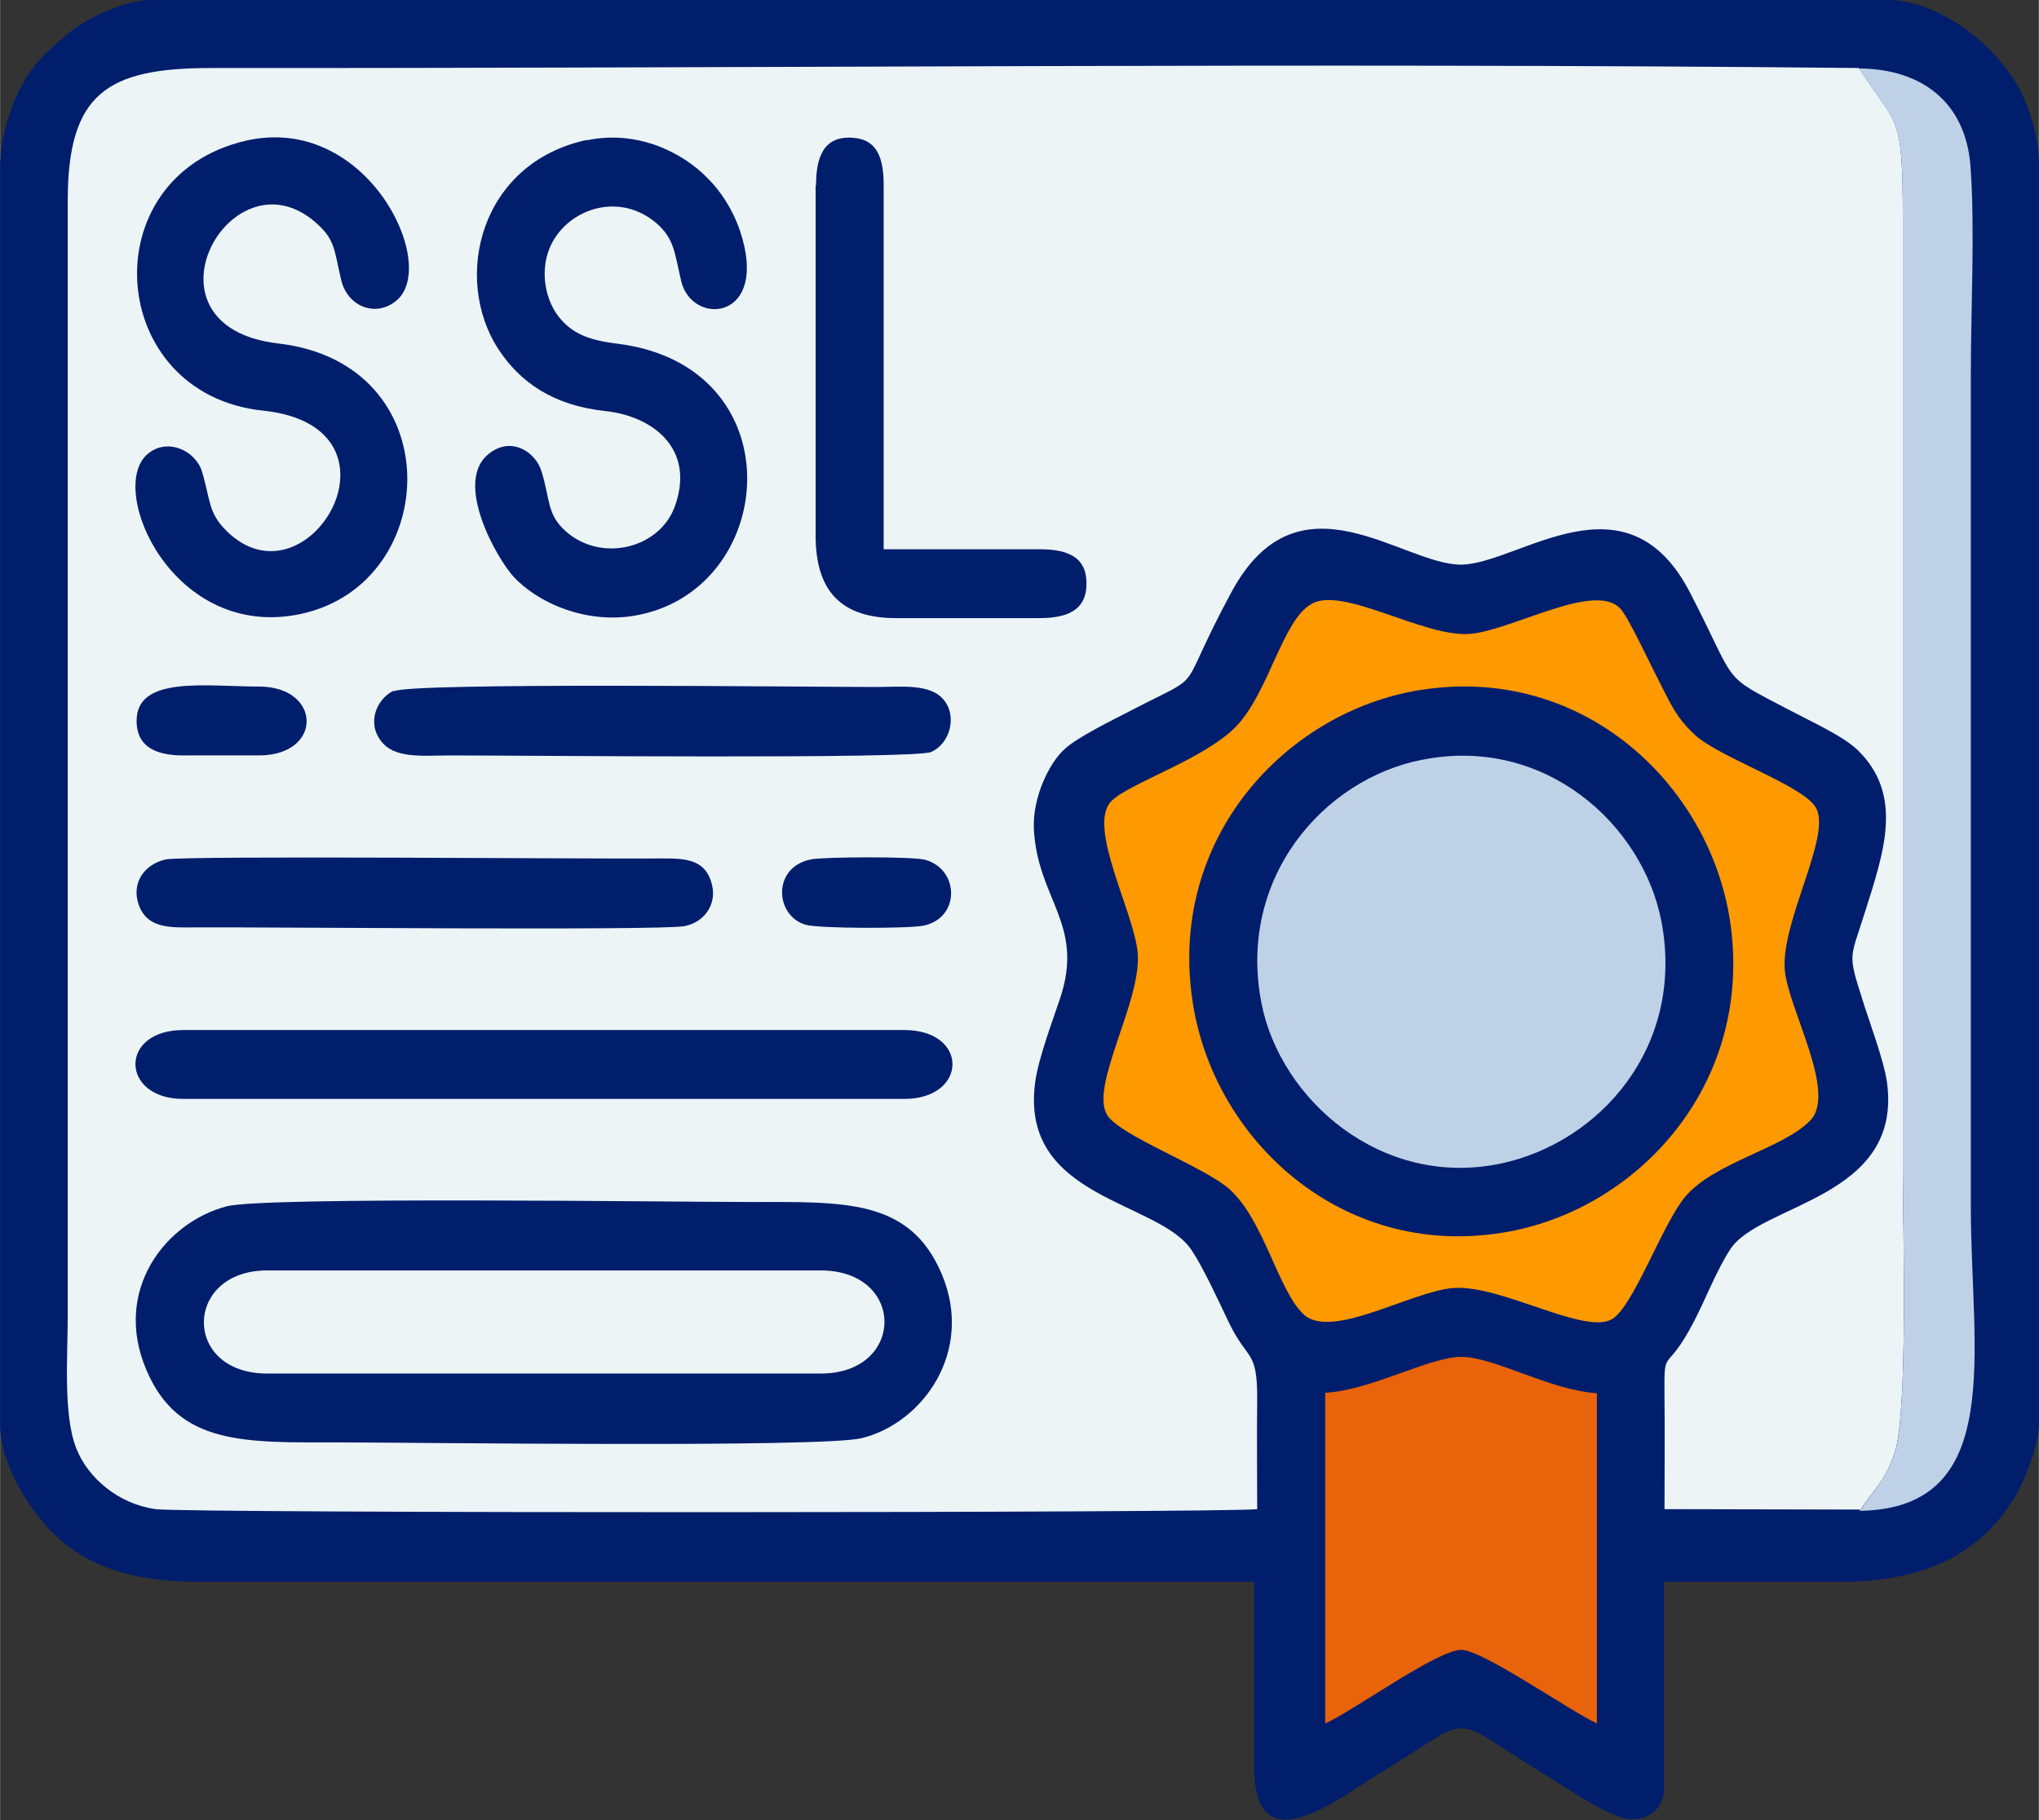
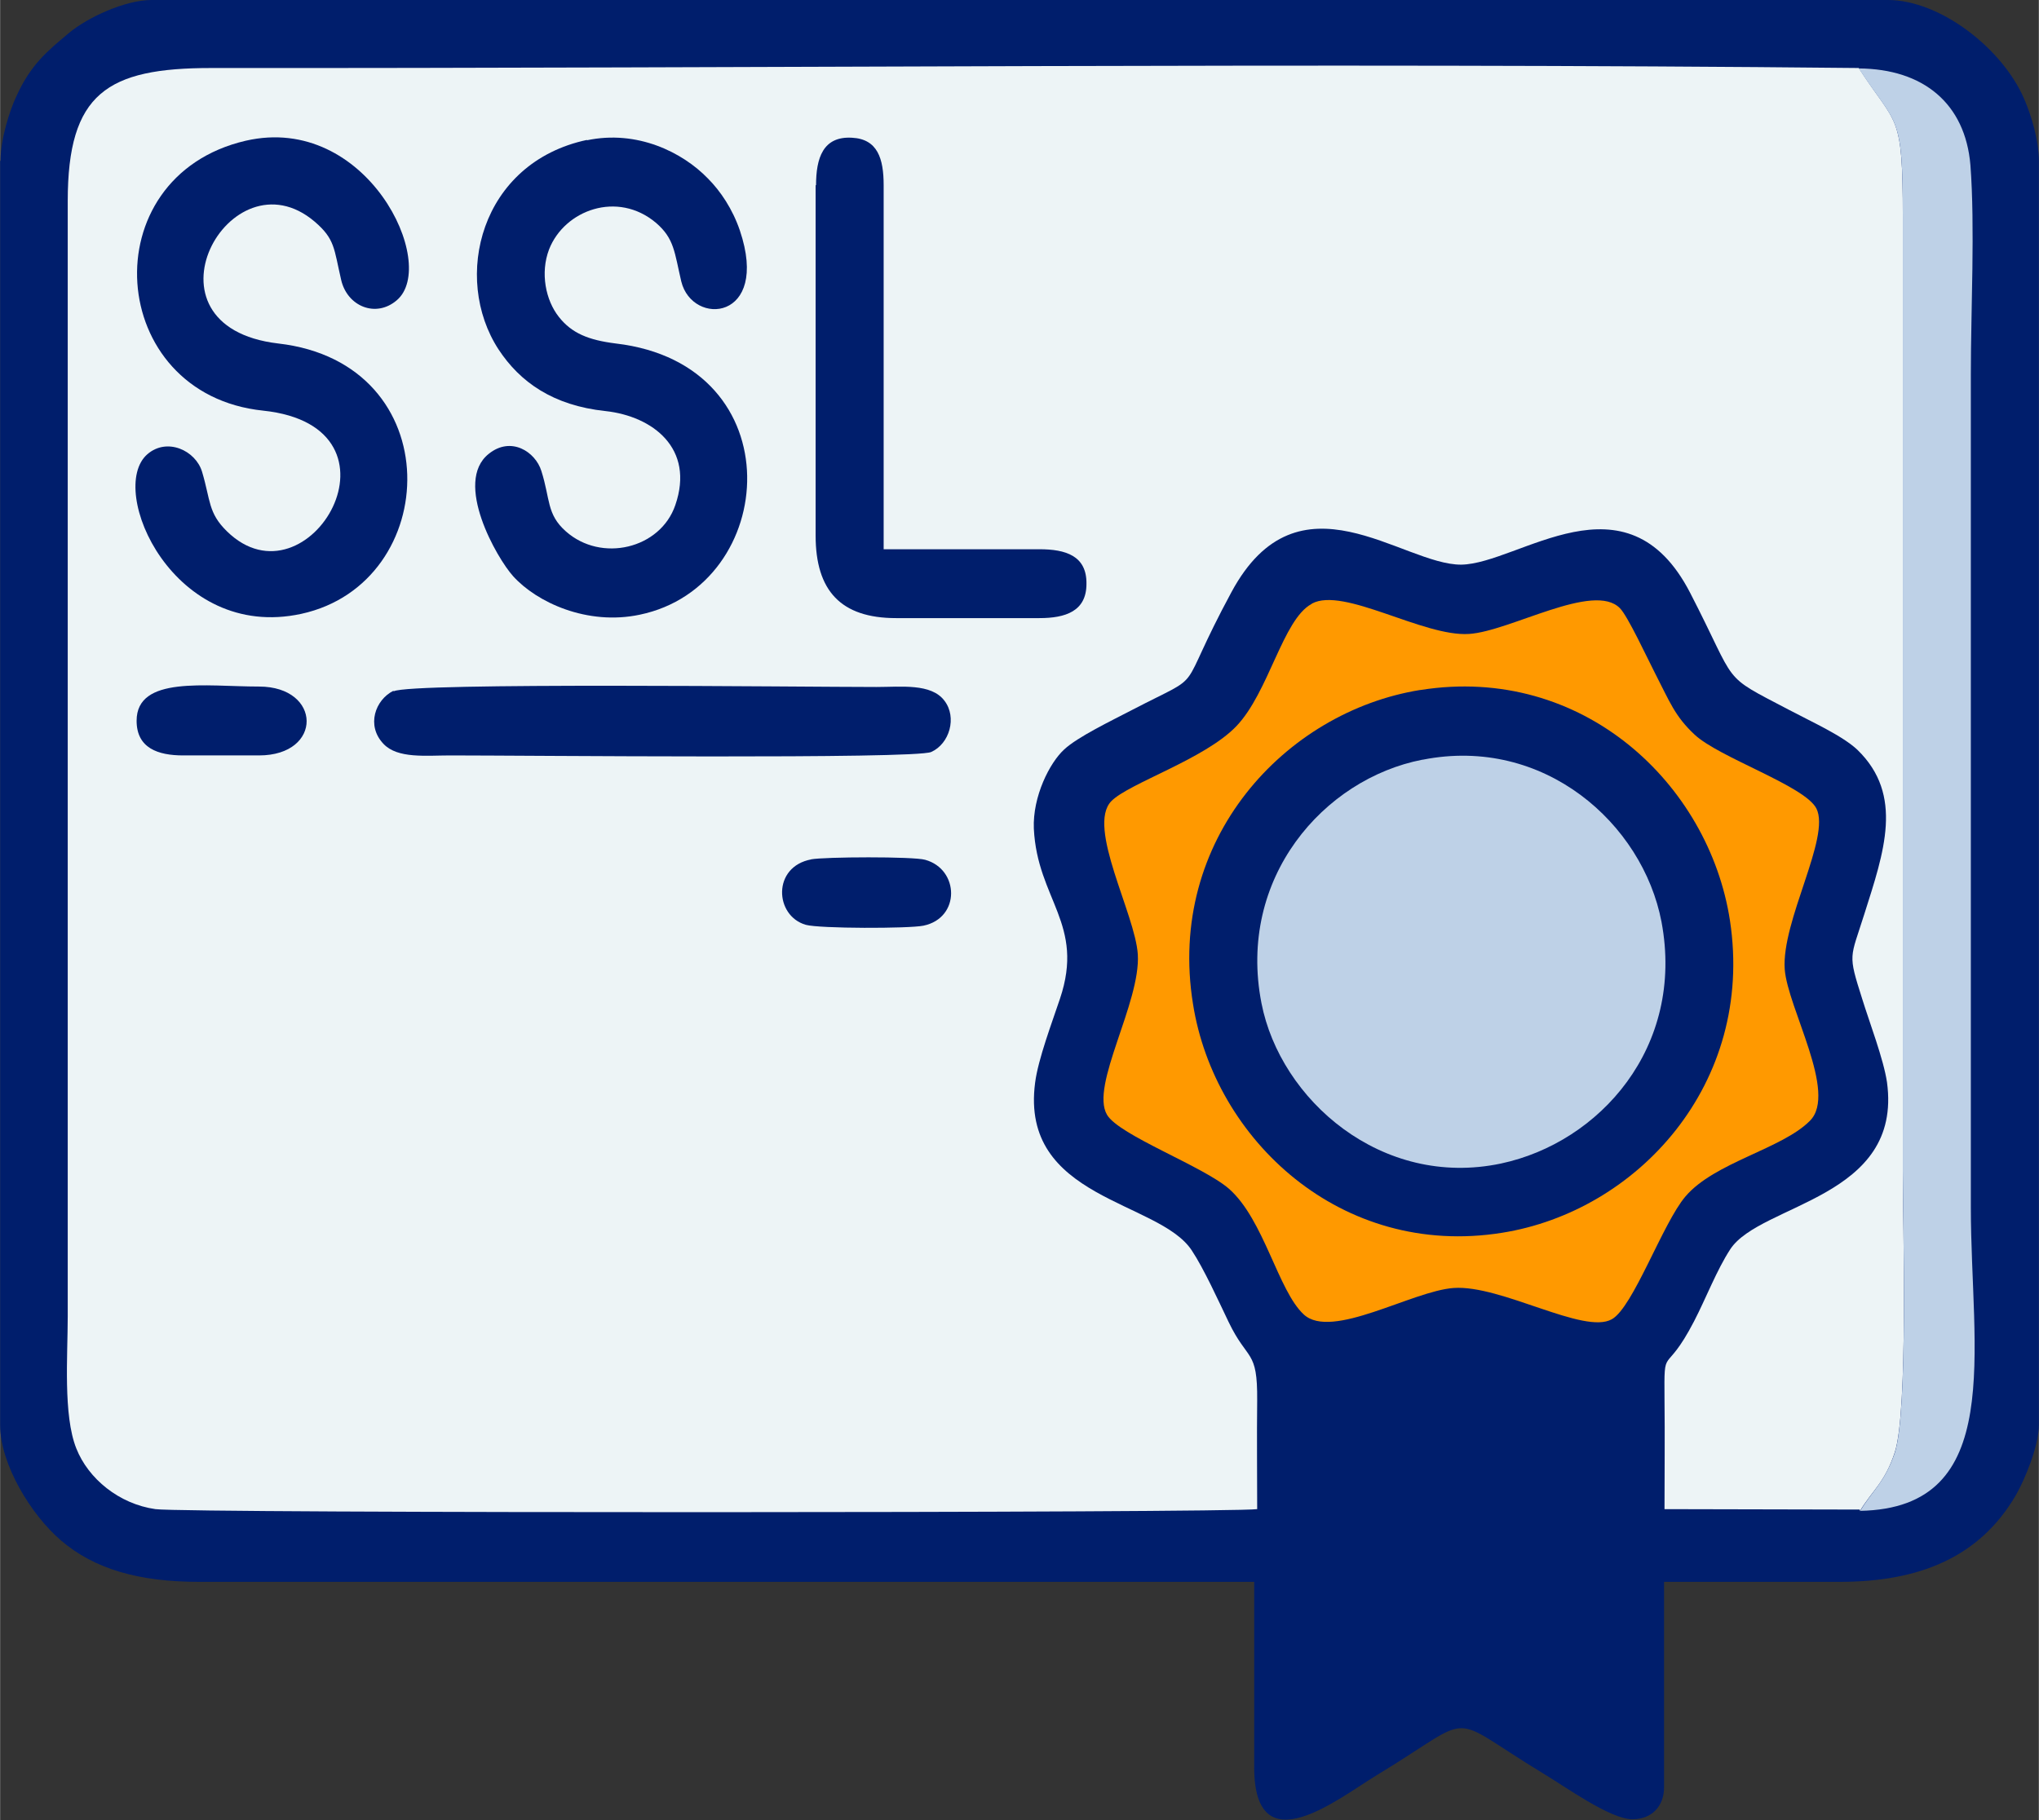
<svg xmlns="http://www.w3.org/2000/svg" xml:space="preserve" width="14mm" height="12.5mm" version="1.1" style="shape-rendering:geometricPrecision; text-rendering:geometricPrecision; image-rendering:optimizeQuality; fill-rule:evenodd; clip-rule:evenodd" viewBox="0 0 47.65 42.55">
  <rect x="0" y="0" width="47.65" height="42.55" fill="#333333" stroke="none" />
  <defs>
    <style type="text/css"> .fil0 {fill:#001E6C} .fil4 {fill:#BED1E7} .fil3 {fill:#BED1E7} .fil5 {fill:#E8630A} .fil1 {fill:#EDF4F6} .fil2 {fill:#FF9900} </style>
  </defs>
  <g id="Layer_x0020_1">
    <g id="_2029604203920">
      <path class="fil0" d="M-0 3.76l0 29.55c0,0.92 0.72,2.1 1.42,2.7 0.78,0.67 1.82,0.97 3.23,0.97l24.66 0 0 4.33c0,2.33 1.97,0.73 2.88,0.18 2.38,-1.44 1.54,-1.45 3.86,-0.04 0.52,0.31 1.58,1.08 2.1,1.08 0.45,0 0.74,-0.3 0.74,-0.75l0 -4.8 4.1 0c1.86,0 3.28,-0.57 4.13,-2.04 0.2,-0.35 0.53,-1.14 0.53,-1.63l0 -29.55c0,-0.48 -0.18,-1.07 -0.34,-1.44 -0.51,-1.19 -1.97,-2.32 -3.19,-2.32l-40.58 0c-0.62,0 -1.5,0.41 -1.93,0.77 -0.5,0.42 -0.89,0.73 -1.23,1.48 -0.16,0.34 -0.37,1 -0.37,1.51z" />
      <path class="fil1" d="M43.47 35.32c0.28,-0.47 0.58,-0.66 0.81,-1.36 0.32,-0.95 0.19,-5.41 0.19,-6.58l0 -22.31c0,-2.48 -0.14,-2.1 -1.03,-3.48 -12.72,-0.13 -25.73,0.01 -38.51,-0 -2.43,-0 -3.35,0.59 -3.35,3.11l0 26.07c0,0.92 -0.11,2.31 0.2,3.09 0.28,0.71 1,1.3 1.85,1.42 0.69,0.1 25.13,0.09 25.75,0 0,-0.85 -0.01,-1.69 0,-2.54 0.01,-1.21 -0.22,-0.9 -0.67,-1.84 -0.23,-0.48 -0.58,-1.25 -0.86,-1.67 -0.77,-1.17 -4.02,-1.19 -3.66,-3.92 0.07,-0.55 0.4,-1.42 0.58,-1.96 0.59,-1.75 -0.53,-2.32 -0.61,-3.98 -0.03,-0.75 0.37,-1.54 0.71,-1.85 0.31,-0.29 1.1,-0.67 1.6,-0.93 1.79,-0.93 0.96,-0.25 2.31,-2.75 1.57,-2.91 3.99,-0.63 5.37,-0.64 1.35,-0.02 3.86,-2.23 5.35,0.66 1.14,2.21 0.68,1.88 2.32,2.74 0.53,0.28 1.24,0.6 1.59,0.93 1.09,1.06 0.62,2.39 0.16,3.84 -0.33,1.05 -0.39,0.91 -0.05,1.98 0.17,0.55 0.5,1.41 0.58,1.95 0.37,2.72 -2.95,2.83 -3.66,3.9 -0.32,0.49 -0.57,1.15 -0.85,1.69 -0.69,1.33 -0.7,0.49 -0.69,1.83 0.01,0.85 0,1.71 0,2.56l4.56 0.01z" />
      <path class="fil2" d="M30.65 14.12c-0.67,0.36 -1,2.07 -1.76,2.86 -0.74,0.77 -2.51,1.33 -2.92,1.75 -0.58,0.6 0.56,2.64 0.62,3.58 0.07,1.13 -1.12,3.07 -0.72,3.75 0.28,0.48 2.24,1.2 2.85,1.73 0.82,0.72 1.15,2.39 1.75,2.94 0.65,0.6 2.53,-0.55 3.5,-0.62 1.11,-0.08 3.05,1.1 3.7,0.73 0.5,-0.28 1.19,-2.25 1.72,-2.87 0.68,-0.8 2.26,-1.11 2.91,-1.77 0.65,-0.65 -0.52,-2.63 -0.59,-3.54 -0.08,-1.13 1.08,-3.09 0.74,-3.76 -0.27,-0.53 -2.28,-1.19 -2.85,-1.73 -0.46,-0.43 -0.58,-0.77 -0.92,-1.43 -0.18,-0.35 -0.64,-1.34 -0.82,-1.52 -0.61,-0.63 -2.57,0.54 -3.53,0.6 -1.07,0.07 -2.93,-1.11 -3.67,-0.71z" />
      <path class="fil0" d="M33.19 16.13c-3.16,0.51 -5.93,3.5 -5.31,7.34 0.5,3.17 3.46,5.95 7.22,5.35 3.16,-0.5 5.91,-3.48 5.33,-7.3 -0.49,-3.19 -3.44,-5.99 -7.23,-5.39z" />
-       <path class="fil0" d="M5.3 28.2c-1.43,0.37 -2.68,1.96 -1.88,3.83 0.75,1.77 2.31,1.69 4.5,1.69 1.76,0 11.3,0.13 12.22,-0.1 1.42,-0.35 2.63,-2.02 1.87,-3.83 -0.75,-1.78 -2.29,-1.69 -4.51,-1.69 -1.72,0 -11.32,-0.13 -12.2,0.1z" />
      <path class="fil3" d="M33.24 17.76c-2.31,0.45 -4.33,2.77 -3.76,5.69 0.44,2.26 2.81,4.34 5.6,3.75 2.3,-0.49 4.3,-2.72 3.75,-5.65 -0.44,-2.3 -2.75,-4.35 -5.58,-3.79z" />
      <path class="fil4" d="M43.47 35.32c3.42,-0.06 2.59,-3.74 2.59,-7.09l0 -19.48c0,-1.51 0.1,-3.44 -0.01,-4.89 -0.12,-1.44 -1.1,-2.25 -2.61,-2.26 0.9,1.38 1.03,1.01 1.03,3.48l-0 22.31c0,1.17 0.13,5.63 -0.19,6.58 -0.24,0.7 -0.53,0.88 -0.81,1.36z" />
-       <path class="fil5" d="M30.97 32.56l0 7.73c0.67,-0.3 2.62,-1.72 3.18,-1.72 0.5,0 2.54,1.43 3.17,1.72l0 -7.72c-1.1,-0.07 -2.4,-0.85 -3.17,-0.85 -0.75,-0 -2.1,0.78 -3.18,0.84z" />
      <path class="fil0" d="M13.72 3.27c-2.5,0.53 -3.16,3.23 -2.07,4.9 0.5,0.76 1.27,1.31 2.5,1.44 1.1,0.12 2.09,0.87 1.63,2.2 -0.35,1.02 -1.73,1.35 -2.56,0.61 -0.45,-0.4 -0.36,-0.75 -0.57,-1.41 -0.14,-0.45 -0.71,-0.82 -1.23,-0.4 -0.83,0.66 0.19,2.44 0.57,2.86 0.55,0.61 1.73,1.16 2.96,0.9 3.26,-0.68 3.62,-5.85 -0.56,-6.34 -0.64,-0.08 -1.03,-0.24 -1.33,-0.62 -0.31,-0.39 -0.44,-1.03 -0.23,-1.58 0.36,-0.92 1.6,-1.38 2.5,-0.62 0.43,0.37 0.43,0.69 0.59,1.37 0.26,1.06 2.08,0.92 1.37,-1.19 -0.17,-0.5 -0.45,-0.92 -0.75,-1.22 -0.59,-0.61 -1.65,-1.14 -2.83,-0.89z" />
      <path class="fil0" d="M5.74 3.29c-3.62,0.84 -3.27,5.93 0.41,6.31 3.57,0.38 1.05,4.68 -0.85,2.82 -0.44,-0.43 -0.38,-0.72 -0.58,-1.39 -0.15,-0.5 -0.82,-0.81 -1.28,-0.41 -0.95,0.83 0.61,4.38 3.6,3.73 3.3,-0.72 3.48,-5.86 -0.54,-6.32 -3.4,-0.4 -1.13,-4.53 0.85,-2.85 0.48,0.41 0.45,0.63 0.62,1.36 0.14,0.62 0.81,0.9 1.3,0.48 0.99,-0.84 -0.7,-4.38 -3.53,-3.73z" />
      <path class="fil1" d="M6.24 32.11l12.94 0c1.98,0 1.99,-2.41 0,-2.41l-12.94 0c-1.95,0 -1.99,2.41 0,2.41z" />
-       <path class="fil0" d="M4.28 25.69l16.85 0c1.49,0 1.52,-1.61 0,-1.61l-16.85 0c-1.51,0 -1.47,1.61 0,1.61z" />
      <path class="fil0" d="M19.06 4.33l0 8.19c0,1.29 0.59,1.93 1.88,1.93l3.35 0c0.61,0 1.1,-0.16 1.1,-0.8 0.01,-0.66 -0.49,-0.81 -1.1,-0.81l-3.64 0 0 -8.51c0,-0.62 -0.14,-1.08 -0.74,-1.11 -0.68,-0.04 -0.84,0.48 -0.84,1.11z" />
-       <path class="fil0" d="M3.88 20.09c-0.48,0.1 -0.84,0.53 -0.63,1.09 0.22,0.56 0.79,0.5 1.4,0.5 1.43,-0.01 10.82,0.08 11.35,-0.03 0.47,-0.09 0.83,-0.56 0.58,-1.14 -0.22,-0.5 -0.77,-0.44 -1.41,-0.44 -1.37,0.01 -10.82,-0.07 -11.29,0.02z" />
      <path class="fil0" d="M9.19 16.15c-0.42,0.21 -0.64,0.81 -0.23,1.24 0.33,0.35 1,0.27 1.56,0.27 1.7,-0 10.85,0.09 11.24,-0.08 0.43,-0.19 0.61,-0.81 0.31,-1.2 -0.31,-0.41 -1.01,-0.32 -1.59,-0.32 -1.75,0 -10.87,-0.11 -11.28,0.1z" />
      <path class="fil0" d="M18.96 20.09c-0.92,0.17 -0.86,1.32 -0.13,1.53 0.32,0.09 2.41,0.09 2.75,0.02 0.87,-0.18 0.84,-1.32 0.04,-1.54 -0.28,-0.08 -2.36,-0.07 -2.67,-0.01z" />
      <path class="fil0" d="M4.28 17.66l1.77 0c1.5,0 1.47,-1.61 0,-1.61 -1.24,0 -2.86,-0.26 -2.86,0.8 -0,0.64 0.5,0.81 1.09,0.81z" />
    </g>
  </g>
</svg>